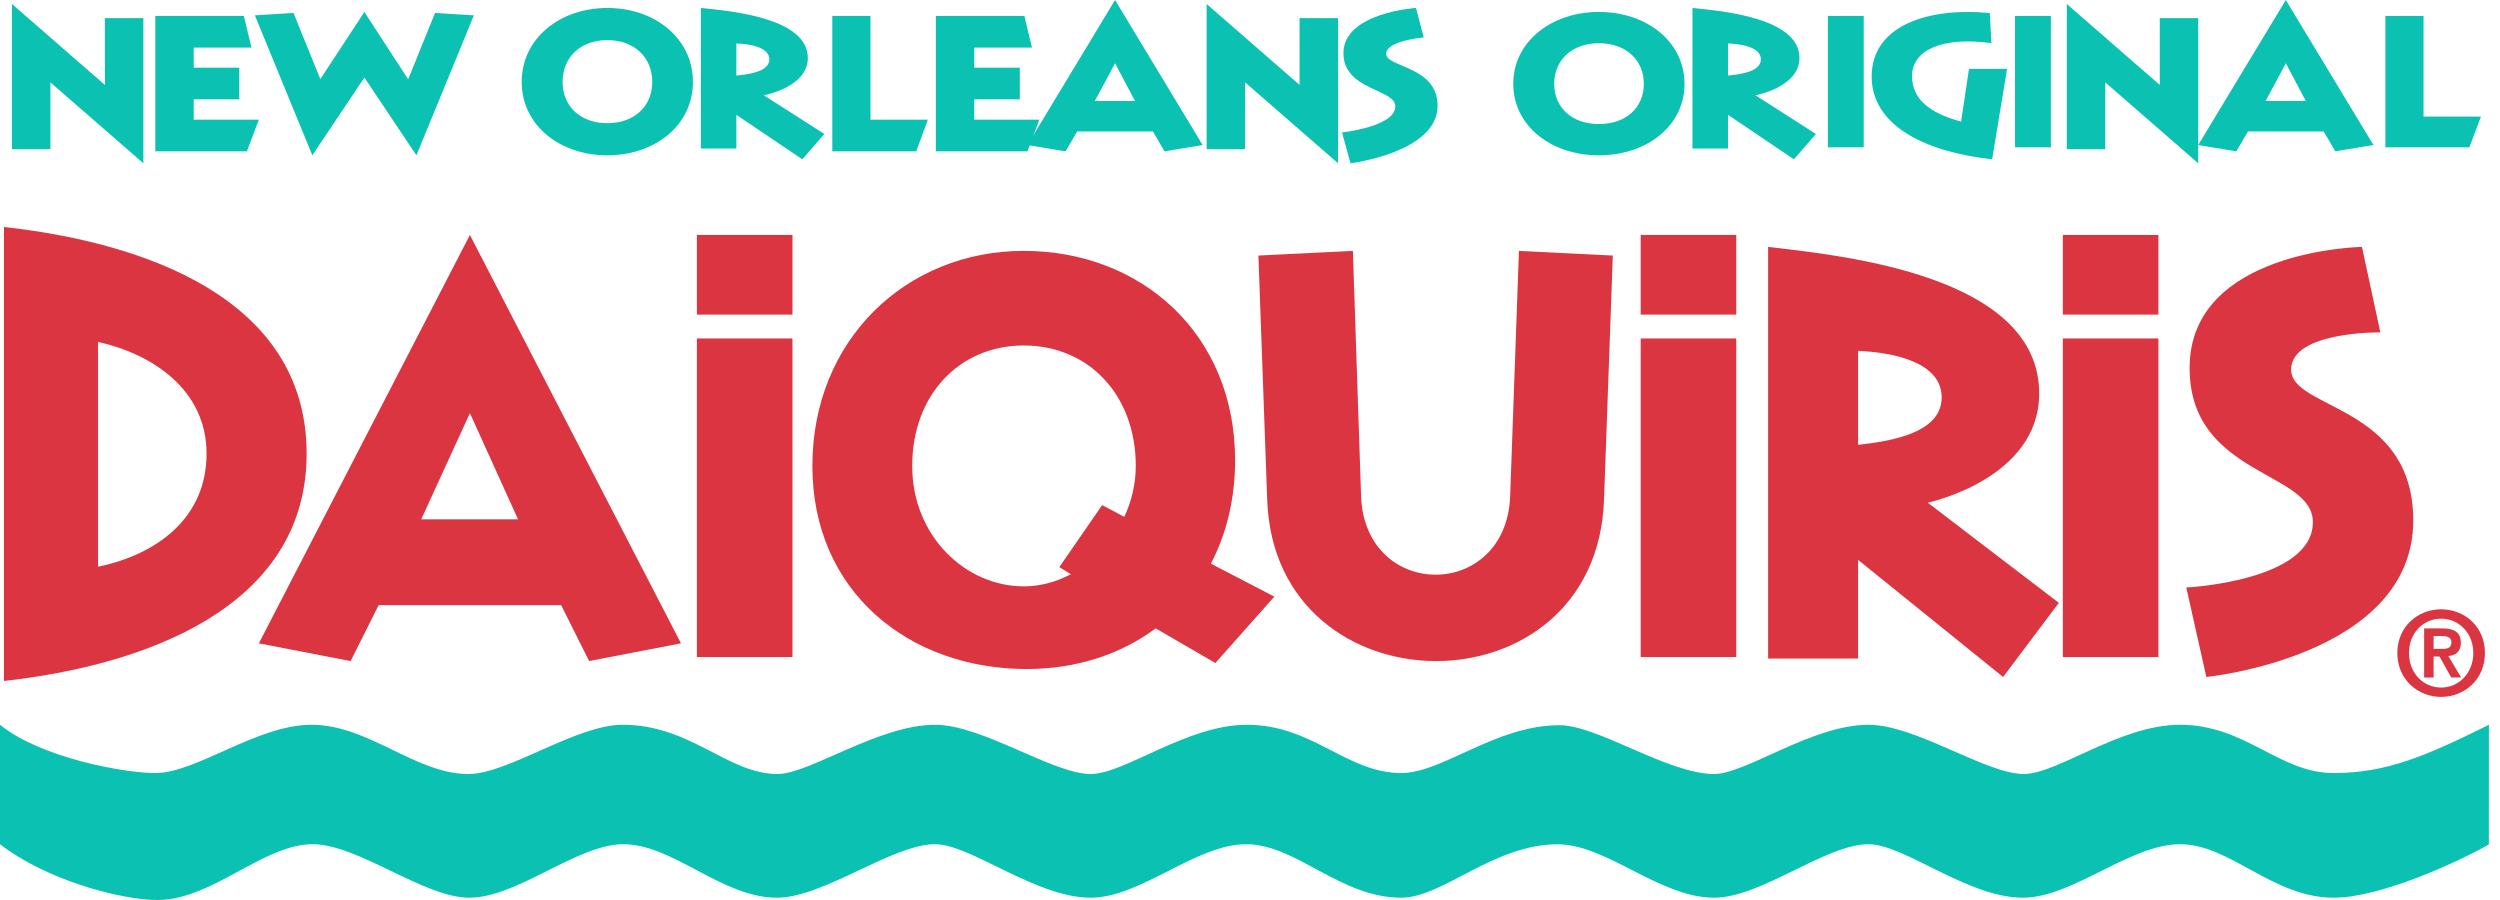
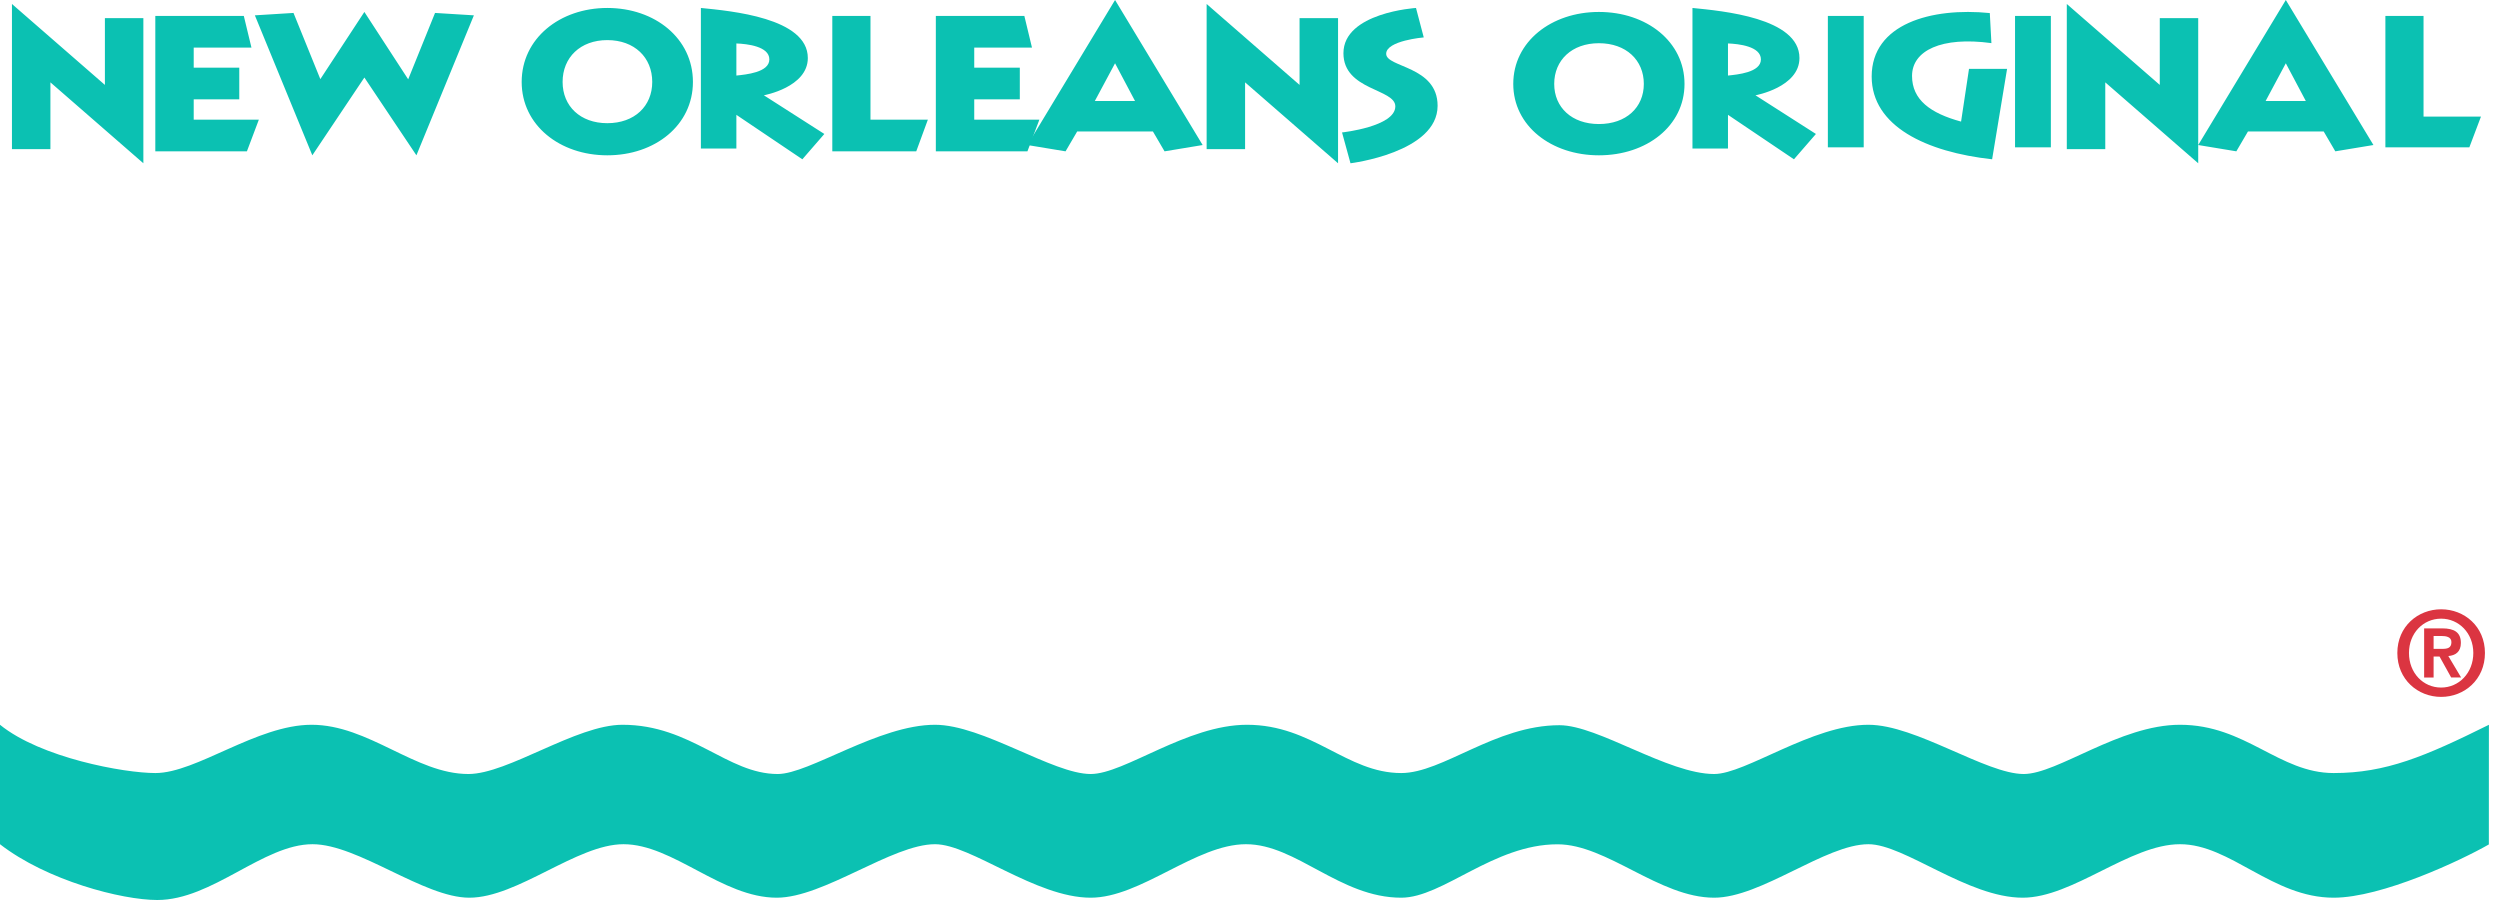
<svg xmlns="http://www.w3.org/2000/svg" aria-labelledby="svg--logo--title" role="img" width="200" height="72" viewBox="0 0 200 72" fill="none">
  <title class="svg--logo--title">New Orleans Original Daiquiris</title>
-   <path d="M98.808 36.806C98.808 26.746 91.33 20.071 81.897 20.071C72.51 20.071 64.991 27.169 64.991 37.276C64.991 47.335 72.712 53.522 82.145 53.522C86.078 53.522 89.641 52.363 92.452 50.27L97.23 53.042L101.947 47.731L96.871 45.092C98.112 42.725 98.808 39.933 98.808 36.806ZM90.862 37.274C90.862 38.705 90.529 40.093 89.944 41.349L88.172 40.408L84.745 45.37L85.669 45.934C84.507 46.556 83.224 46.909 81.897 46.909C77.273 46.909 72.977 42.914 72.977 37.274C72.977 31.587 76.76 27.639 81.897 27.639C87.08 27.639 90.862 31.587 90.862 37.274Z" fill="#DB3541" />
  <path d="M83.15 9.573H77.939V7.949H81.585V5.416H77.939V3.808H82.558L81.948 1.274H74.867V12.106H82.195L83.15 9.573ZM74.229 9.573H69.638V1.274H66.584V12.106H73.3L74.229 9.573ZM61.548 4.752C61.548 3.7 59.753 3.508 58.91 3.477V6.044C59.643 5.965 61.548 5.806 61.548 4.752ZM64.188 12.743L58.91 9.187V11.883H56.071V0.637C58.451 0.877 64.626 1.418 64.626 4.641C64.626 6.986 61.109 7.623 61.109 7.623L65.947 10.717L64.188 12.743ZM52.179 6.556C52.179 4.598 50.76 3.208 48.584 3.208C46.427 3.208 45.008 4.598 45.008 6.556C45.008 8.495 46.427 9.855 48.584 9.855C50.76 9.855 52.179 8.495 52.179 6.556ZM55.434 6.556C55.434 10.016 52.407 12.425 48.584 12.425C44.781 12.425 41.734 10.016 41.734 6.556C41.734 3.078 44.781 0.637 48.584 0.637C52.407 0.637 55.434 3.078 55.434 6.556ZM37.911 1.227L34.803 1.035L32.655 6.346L29.15 0.956L25.627 6.331L23.48 1.035L20.389 1.227L24.986 12.425L29.15 6.202L33.313 12.425L37.911 1.227ZM20.708 9.573H15.497V7.949H19.142V5.416H15.497V3.808H20.116L19.505 1.274H12.425V12.106H19.753L20.708 9.573ZM11.469 13.062V1.449H8.392V6.793L0.956 0.319V11.931H4.033V6.588L11.469 13.062ZM198.477 9.329H193.883V1.274H190.831V11.788H197.547L198.477 9.329ZM182.865 5.063L181.249 8.081H184.466L182.865 5.063ZM186.825 12.106L185.896 10.519H179.836L178.907 12.106L175.857 11.602L182.865 -6.10352e-05L189.875 11.602L186.825 12.106ZM175.857 13.062V1.45H172.782V6.793L165.344 0.319V11.93H168.422V6.588L175.857 13.062ZM161.203 11.788H164.069V1.274H161.203V11.788ZM160.566 5.512H157.52L156.886 9.728C154.422 9.057 152.963 7.98 152.963 6.074C152.963 4.044 155.318 2.904 159.313 3.45L159.184 1.045C154.514 0.577 149.734 1.904 149.734 6.122C149.734 10.103 154.104 12.165 159.37 12.743L160.566 5.512ZM146.229 11.788H149.097V1.274H146.229V11.788ZM140.873 4.753C140.873 3.7 139.079 3.509 138.238 3.476V6.044C138.97 5.965 140.873 5.805 140.873 4.753ZM143.516 12.743L138.238 9.186V11.881H135.397V0.637C137.779 0.877 143.956 1.419 143.956 4.641C143.956 6.986 140.437 7.624 140.437 7.624L145.274 10.717L143.516 12.743ZM131.506 6.713C131.506 4.809 130.088 3.457 127.912 3.457C125.753 3.457 124.337 4.809 124.337 6.713C124.337 8.601 125.753 9.923 127.912 9.923C130.088 9.923 131.506 8.601 131.506 6.713ZM134.761 6.713C134.761 10.08 131.733 12.425 127.912 12.425C124.109 12.425 121.061 10.08 121.061 6.713C121.061 3.33 124.109 0.956 127.912 0.956C131.733 0.956 134.761 3.33 134.761 6.713ZM74.801 57.982C78.599 57.982 84.236 61.921 87.255 61.921C89.96 61.921 94.94 57.982 99.757 57.982C105.018 57.982 107.726 61.844 112.098 61.844C115.417 61.844 119.625 58.017 124.76 58.017C127.845 58.017 133.437 61.921 137.134 61.921C139.653 61.921 144.975 57.982 149.476 57.982C153.273 57.982 158.878 61.921 161.898 61.921C164.602 61.921 169.583 57.982 174.398 57.982C179.659 57.982 182.319 61.844 186.692 61.844C190.878 61.844 194.008 60.514 199.114 57.982C199.114 57.982 199.108 57.963 199.108 67.555C196.899 68.822 190.547 71.816 186.692 71.816C181.783 71.816 178.437 67.537 174.398 67.537C170.397 67.537 165.818 71.816 161.818 71.816C157.409 71.816 152.347 67.537 149.476 67.537C146.048 67.537 140.894 71.816 137.134 71.816C132.743 71.816 128.564 67.544 124.6 67.544C119.478 67.544 115.428 71.816 112.098 71.816C107.19 71.816 103.716 67.537 99.677 67.537C95.675 67.537 91.256 71.816 87.255 71.816C82.846 71.816 77.673 67.537 74.801 67.537C71.375 67.537 65.901 71.816 62.14 71.816C57.75 71.816 53.843 67.537 49.878 67.537C46.154 67.537 41.399 71.816 37.546 71.816C33.897 71.816 28.652 67.537 25.003 67.537C21.057 67.537 16.99 72 12.582 72C9.747 72 3.764 70.453 0 67.537V57.982C3.258 60.629 9.933 61.844 12.432 61.844C15.712 61.844 20.552 57.982 24.923 57.982C29.499 57.982 33.23 61.921 37.473 61.921C40.64 61.921 46.093 57.982 49.798 57.982C55.3 57.982 58.181 61.921 62.22 61.921C64.739 61.921 70.3 57.982 74.801 57.982Z" fill="#0BC1B2" />
  <path d="M115.008 8.462C115.008 5.269 110.894 5.411 110.894 4.305C110.894 3.246 113.9 2.993 113.9 2.993L113.28 0.637C113.28 0.637 107.475 1.001 107.475 4.257C107.475 7.245 111.626 7.088 111.626 8.509C111.626 10.137 107.363 10.596 107.363 10.596L108.039 13.062C108.039 13.062 115.008 12.207 115.008 8.462ZM107.044 13.062V1.449H103.965V6.793L96.531 0.319V11.931H99.607V6.588L107.044 13.062ZM89.204 5.062L87.586 8.081H90.803L89.204 5.062ZM93.164 12.107L92.234 10.518H86.174L85.244 12.107L82.195 11.603L89.204 8.29697e-05L96.212 11.603L93.164 12.107Z" fill="#0BC1B2" />
-   <path d="M55.752 25.168H63.398V18.797H55.752V25.168ZM165.026 25.168H172.672V18.797H165.026V25.168ZM131.256 25.168H138.902V18.797H131.256V25.168ZM129.026 20.444L121.516 20.071L120.811 39.712C120.483 48.062 109.216 48.062 108.887 39.712L108.23 20.071L100.672 20.444L101.376 39.992C101.986 57.112 127.712 57.253 128.321 39.992L129.026 20.444ZM55.752 52.566H63.398V27.079H55.752V52.566ZM193.061 41.635C193.061 32.367 183.29 32.78 183.29 29.569C183.29 26.495 190.428 26.589 190.428 26.589L188.956 19.752C188.956 19.752 175.169 19.979 175.169 29.431C175.169 38.103 185.03 37.644 185.03 41.773C185.03 46.499 174.902 47.001 174.902 47.001L176.508 54.159C176.508 54.159 193.061 52.509 193.061 41.635ZM165.026 52.566H172.672V27.079H165.026V52.566ZM131.256 52.566H138.902V27.079H131.256V52.566ZM154.219 40.213C154.219 40.213 163.135 38.344 163.135 31.477C163.135 22.041 147.486 20.453 141.45 19.752V52.685H148.647V44.79L160.25 54.159L164.707 48.227L154.219 40.213ZM155.334 31.804C155.334 34.887 150.504 35.354 148.647 35.588V28.067C150.784 28.161 155.334 28.721 155.334 31.803V31.804ZM37.592 33.052L33.697 41.548H41.445L37.592 33.052ZM47.132 52.885L44.893 48.412H30.292L28.052 52.885L20.708 51.467L37.592 18.797L54.478 51.467L47.132 52.885ZM16.524 36.295C16.524 31.162 12.184 28.327 7.843 27.349V45.337C12.569 44.36 16.524 41.427 16.524 36.295ZM24.531 36.295C24.531 48.71 11.364 53.256 0.318 54.477V18.159C11.364 19.382 24.531 23.781 24.531 36.295Z" fill="#DB3541" />
  <path d="M194.688 51.91H195.365C195.793 51.91 196.113 51.845 196.113 51.367C196.113 50.946 195.675 50.879 195.327 50.879H194.688V51.91ZM193.931 50.27H195.373C196.332 50.27 196.87 50.58 196.87 51.434C196.87 52.154 196.432 52.436 195.866 52.483L196.889 54.199H196.094L195.163 52.521H194.688V54.2H193.931V50.27ZM192.718 52.239C192.718 53.843 193.858 55.005 195.291 55.005C196.706 55.005 197.865 53.843 197.865 52.239C197.865 50.646 196.706 49.493 195.291 49.493C193.858 49.493 192.718 50.646 192.718 52.239ZM191.787 52.238C191.787 50.111 193.439 48.743 195.291 48.743C197.144 48.743 198.796 50.111 198.796 52.238C198.796 54.374 197.144 55.752 195.291 55.752C193.439 55.752 191.787 54.374 191.787 52.238Z" fill="#DB3541" />
</svg>